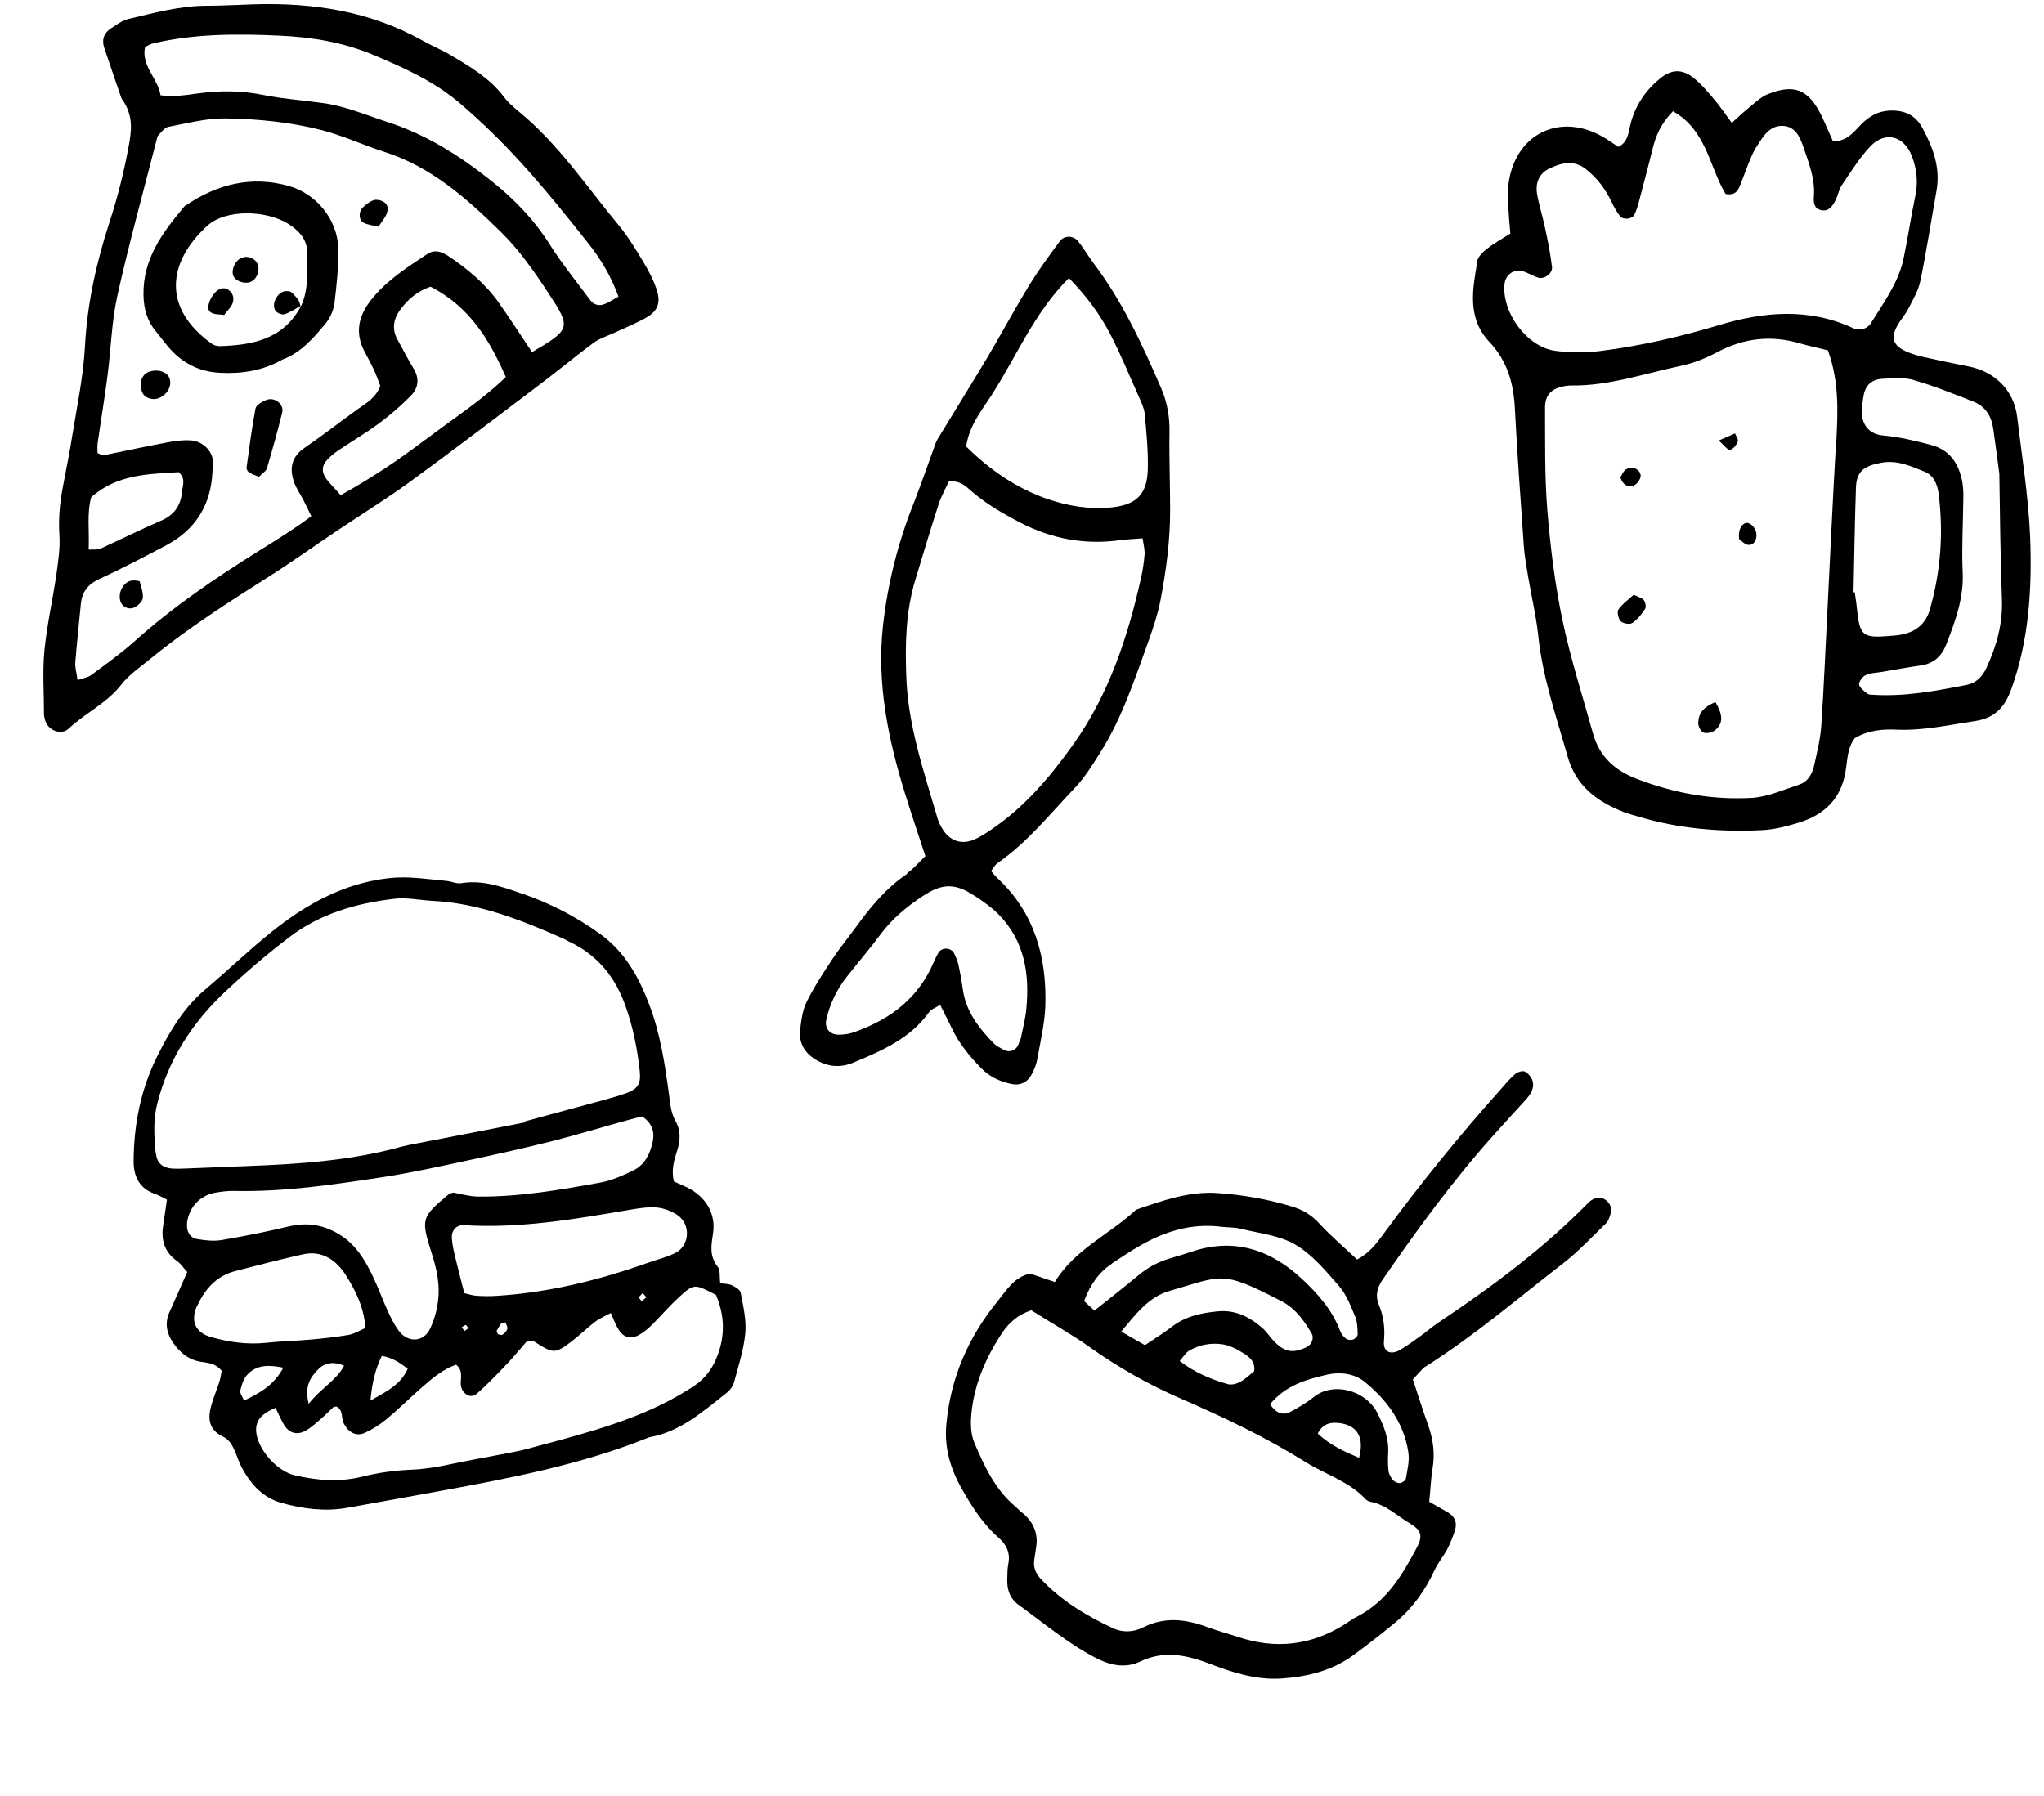
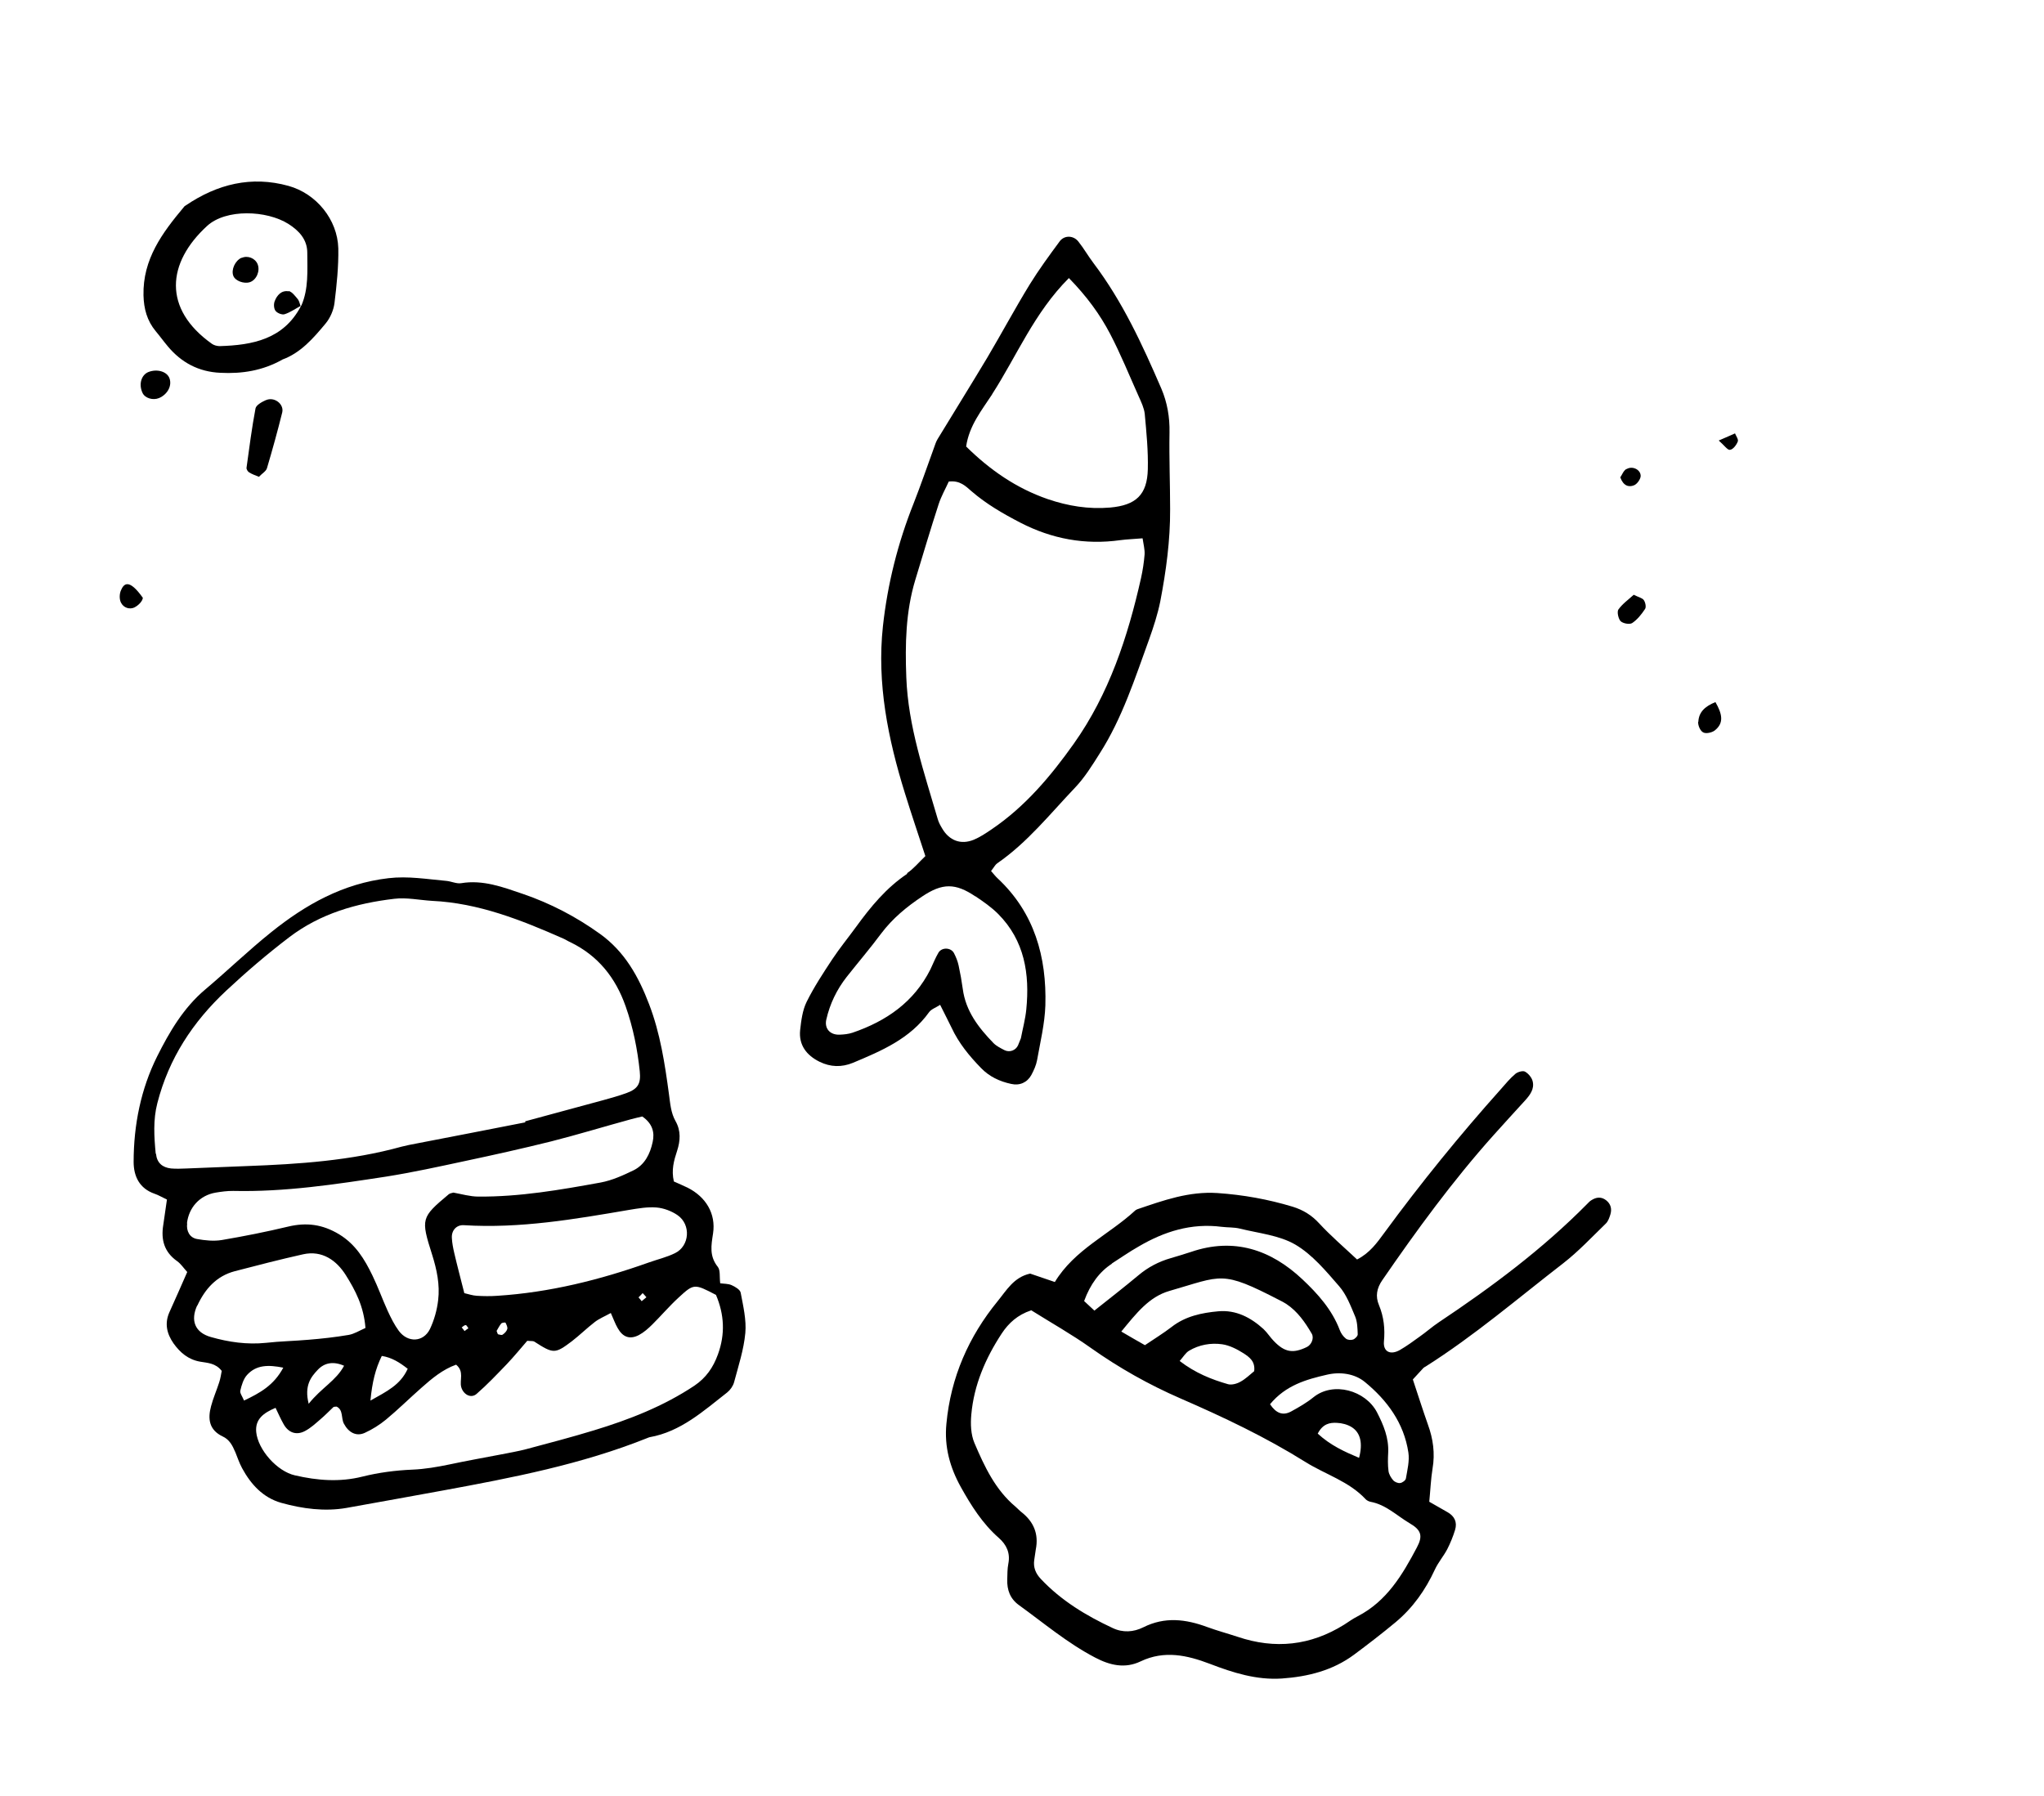
<svg xmlns="http://www.w3.org/2000/svg" width="239" height="210" viewBox="0 0 239 210" fill="none">
  <path d="M27.483 169.738C27.748 170.385 27.967 171.062 28.301 171.683C29.333 173.591 30.757 175.147 32.882 175.749C35.376 176.449 37.993 176.784 40.499 176.346C44.266 175.684 48.028 174.982 51.785 174.306C59.881 172.818 67.991 171.256 75.681 168.175C75.766 168.139 75.865 168.094 75.96 168.073C79.607 167.427 82.248 165.007 85.021 162.846C85.388 162.554 85.709 162.098 85.835 161.643C86.344 159.733 86.969 157.833 87.149 155.886C87.287 154.358 86.9 152.729 86.605 151.17C86.542 150.821 85.961 150.477 85.555 150.295C85.15 150.113 84.666 150.137 84.212 150.075C84.116 149.293 84.245 148.554 83.933 148.157C82.93 146.902 83.156 145.663 83.374 144.255C83.731 141.927 82.529 139.96 80.391 138.889C79.87 138.633 79.33 138.413 78.794 138.167C78.48 136.837 78.801 135.708 79.171 134.587C79.552 133.417 79.633 132.254 78.996 131.121C78.434 130.132 78.371 129.045 78.219 127.954C77.738 124.39 77.202 120.842 75.9 117.444C74.668 114.216 73.055 111.289 70.141 109.201C67.352 107.201 64.362 105.642 61.165 104.548C58.819 103.748 56.478 102.857 53.922 103.285C53.374 103.374 52.772 103.064 52.173 103.014C49.932 102.816 47.714 102.429 45.421 102.7C40.122 103.314 35.75 105.776 31.738 108.994C29.075 111.125 26.608 113.513 23.995 115.718C21.462 117.847 19.802 120.688 18.372 123.548C16.474 127.354 15.628 131.556 15.625 135.881C15.628 137.553 16.297 138.989 18.083 139.605C18.533 139.756 18.949 140.017 19.52 140.282C19.368 141.341 19.235 142.3 19.088 143.269C18.811 144.977 19.196 146.411 20.701 147.478C21.157 147.799 21.486 148.315 21.893 148.756C21.162 150.403 20.505 151.935 19.813 153.447C19.224 154.758 19.497 155.963 20.289 157.1C21.066 158.182 22.01 158.998 23.413 159.242C24.253 159.39 25.211 159.393 25.926 160.321C25.849 160.72 25.783 161.2 25.632 161.65C25.334 162.59 24.927 163.496 24.68 164.446C24.282 165.911 24.431 167.222 26.033 167.983C26.819 168.341 27.189 169.047 27.499 169.793L27.483 169.738ZM78.931 146.548C77.972 147.024 76.901 147.272 75.886 147.633C70.144 149.677 64.253 151.148 58.13 151.538C57.342 151.594 56.553 151.585 55.76 151.536C55.286 151.51 54.81 151.353 54.291 151.227C53.843 149.445 53.458 148.011 53.118 146.546C52.984 145.964 52.865 145.371 52.836 144.783C52.774 143.89 53.383 143.217 54.251 143.28C60.805 143.685 67.183 142.58 73.57 141.489C74.627 141.317 75.713 141.124 76.771 141.211C77.6 141.279 78.531 141.627 79.228 142.11C80.827 143.221 80.632 145.722 78.931 146.548ZM75.598 151.696C75.399 151.853 75.211 152.024 75.027 152.17C74.937 152.036 74.831 151.912 74.66 151.724C74.833 151.563 74.982 151.397 75.145 151.221C75.296 151.38 75.447 151.538 75.583 151.707L75.598 151.696ZM59.106 154.679C59.218 154.907 59.379 155.211 59.311 155.431C59.233 155.701 58.996 155.927 58.758 156.088C58.653 156.159 58.423 156.076 58.248 156.042C58.188 156.018 58.162 155.883 58.066 155.645C58.214 155.414 58.371 155.068 58.608 154.777C58.692 154.677 59.076 154.634 59.106 154.679ZM18.207 134.914C18.018 132.935 17.893 130.955 18.398 129.006C19.74 123.772 22.557 119.495 26.441 115.864C28.809 113.651 31.258 111.557 33.823 109.602C37.464 106.831 41.671 105.632 46.097 105.11C47.543 104.935 49.047 105.263 50.52 105.351C55.95 105.605 60.944 107.588 65.874 109.766C66.149 109.884 66.4 110.062 66.675 110.179C69.91 111.747 71.97 114.306 73.158 117.694C74.029 120.167 74.537 122.713 74.806 125.29C74.957 126.731 74.582 127.333 73.298 127.811C72.378 128.152 71.422 128.409 70.491 128.67C67.469 129.501 64.427 130.302 61.404 131.133C61.425 131.163 61.415 131.213 61.42 131.253C57.181 132.083 52.941 132.913 48.692 133.728C48.114 133.837 47.536 133.946 46.963 134.095C41.053 135.731 34.965 136.141 28.86 136.366C26.5 136.444 24.132 136.571 21.773 136.649C21.184 136.678 20.585 136.692 20.011 136.647C18.983 136.54 18.34 135.976 18.242 134.934L18.207 134.914ZM21.86 143.064C22.076 141.201 23.358 139.79 25.206 139.472C25.889 139.357 26.567 139.267 27.265 139.272C33.313 139.411 39.238 138.503 45.163 137.596C48.263 137.104 51.346 136.427 54.399 135.771C57.762 135.057 61.104 134.313 64.45 133.48C67.582 132.683 70.678 131.737 73.795 130.886C74.248 130.753 74.732 130.664 75.1 130.567C76.278 131.376 76.571 132.416 76.315 133.546C76.021 134.94 75.387 136.217 74.084 136.86C72.857 137.453 71.579 138.037 70.249 138.286C65.51 139.15 60.767 139.974 55.917 139.935C54.959 139.932 53.979 139.64 53.015 139.468C52.836 139.524 52.612 139.546 52.473 139.661C49.23 142.38 49.191 142.515 50.53 146.736C51.077 148.473 51.449 150.241 51.233 152.039C51.102 153.192 50.772 154.372 50.271 155.428C49.509 156.966 47.704 157.059 46.641 155.65C46.117 154.941 45.706 154.111 45.331 153.3C44.712 151.938 44.207 150.52 43.549 149.163C42.631 147.264 41.581 145.52 39.656 144.347C37.707 143.17 35.834 142.939 33.717 143.439C31.137 144.057 28.552 144.57 25.941 145.014C25.004 145.171 23.976 145.064 23.037 144.896C22.172 144.743 21.767 143.953 21.886 143.069L21.86 143.064ZM54.77 155.335C54.621 155.436 54.473 155.537 54.319 155.663C54.218 155.514 54.102 155.375 53.986 155.236C54.135 155.135 54.299 154.959 54.453 154.963C54.558 154.957 54.665 155.211 54.781 155.35L54.77 155.335ZM23.065 152.699C23.974 150.736 25.299 149.23 27.455 148.66C30.114 147.966 32.758 147.283 35.438 146.684C37.684 146.183 39.365 147.413 40.445 149.136C41.536 150.874 42.543 152.777 42.732 155.3C41.996 155.625 41.405 156.004 40.762 156.113C39.222 156.374 37.647 156.551 36.082 156.677C34.421 156.824 32.745 156.852 31.09 157.039C28.897 157.265 26.754 156.957 24.654 156.359C22.799 155.834 22.24 154.431 23.06 152.659L23.065 152.699ZM47.667 160.083C46.813 161.965 45.232 162.71 43.314 163.792C43.522 161.63 43.895 160.096 44.642 158.569C45.836 158.759 46.723 159.332 47.692 160.088L47.667 160.083ZM40.24 159.704C39.291 161.478 37.595 162.279 36.093 164.166C35.558 162.03 36.358 161.031 37.17 160.176C37.933 159.378 38.959 159.16 40.225 159.715L40.24 159.704ZM28.099 162.629C28.248 161.984 28.467 161.249 28.893 160.787C29.977 159.597 31.389 159.596 33.123 159.942C32.011 162.021 30.391 162.901 28.536 163.788C28.333 163.296 28.031 162.914 28.099 162.629ZM29.961 167.495C29.805 165.949 30.837 165.228 32.22 164.639C32.544 165.31 32.813 165.932 33.152 166.528C33.708 167.541 34.639 167.888 35.648 167.357C36.338 166.998 36.908 166.46 37.498 165.951C38.009 165.519 38.479 165.026 38.984 164.553C39.059 164.503 39.173 164.512 39.358 164.496C40.164 164.884 39.862 165.849 40.216 166.5C40.758 167.523 41.659 168.021 42.654 167.564C43.534 167.163 44.373 166.638 45.127 166.019C46.56 164.831 47.887 163.519 49.275 162.296C50.509 161.199 51.773 160.147 53.331 159.591C54.314 160.402 53.713 161.375 53.929 162.206C54.165 163.067 55.062 163.59 55.731 163.006C56.975 161.924 58.114 160.718 59.262 159.527C60.123 158.618 60.919 157.644 61.651 156.8C62.096 156.847 62.325 156.8 62.475 156.894C64.711 158.334 64.891 158.342 66.861 156.856C67.788 156.14 68.635 155.306 69.562 154.591C70.078 154.198 70.71 153.943 71.421 153.549C71.74 154.245 71.929 154.812 72.222 155.309C72.809 156.367 73.629 156.68 74.693 156.134C75.284 155.82 75.8 155.362 76.28 154.885C77.32 153.854 78.274 152.729 79.36 151.733C81.138 150.093 81.198 150.118 83.718 151.431C84.698 153.744 84.805 156.018 83.95 158.379C83.392 159.93 82.553 161.129 81.198 162.047C77.574 164.459 73.569 166.02 69.443 167.274C66.815 168.077 64.156 168.77 61.507 169.478C60.566 169.725 59.589 169.887 58.633 170.079C56.615 170.468 54.577 170.827 52.565 171.257C51.135 171.552 49.7 171.807 48.199 171.868C46.254 171.947 44.26 172.212 42.383 172.68C39.729 173.348 37.113 173.143 34.484 172.535C32.41 172.071 30.161 169.553 29.956 167.455L29.961 167.495Z" fill="black" />
  <path d="M112.351 173.91C113.555 176.066 114.878 178.173 116.774 179.838C117.689 180.639 118.146 181.61 117.905 182.853C117.783 183.462 117.794 184.096 117.776 184.71C117.735 185.912 118.102 186.954 119.122 187.694C122.042 189.801 124.803 192.147 128.041 193.839C129.785 194.757 131.542 195.165 133.375 194.287C136.145 192.971 138.796 193.562 141.468 194.577C144.185 195.621 146.932 196.491 149.89 196.293C152.923 196.079 155.814 195.362 158.308 193.519C159.966 192.287 161.593 191.034 163.181 189.713C165.201 188.03 166.672 185.941 167.772 183.563C168.159 182.718 168.78 182.008 169.212 181.194C169.584 180.469 169.896 179.705 170.138 178.916C170.41 178.017 170.083 177.305 169.249 176.838C168.619 176.486 167.999 176.118 167.12 175.622C167.26 174.205 167.307 172.962 167.503 171.754C167.811 169.953 167.572 168.262 166.958 166.582C166.374 164.923 165.841 163.253 165.201 161.319C165.5 160.999 165.967 160.489 166.434 159.979C166.499 159.914 166.604 159.854 166.698 159.808C172.38 156.214 177.486 151.829 182.792 147.727C184.574 146.34 186.13 144.674 187.757 143.097C188.04 142.832 188.184 142.388 188.302 142.013C188.495 141.364 188.338 140.786 187.798 140.363C187.243 139.931 186.645 139.987 186.072 140.363C185.898 140.464 185.749 140.624 185.609 140.769C180.357 146.093 174.404 150.521 168.22 154.645C167.443 155.166 166.751 155.787 165.99 156.318C165.243 156.859 164.486 157.415 163.684 157.877C162.579 158.503 161.714 158.082 161.82 156.879C161.961 155.397 161.807 154.001 161.244 152.636C160.797 151.584 160.984 150.651 161.624 149.716C165.663 143.847 169.857 138.102 174.605 132.789C175.843 131.409 177.096 130.038 178.349 128.667C178.921 128.032 179.428 127.332 179.211 126.455C179.11 126.021 178.714 125.543 178.319 125.325C178.07 125.181 177.481 125.352 177.213 125.563C176.581 126.093 176.049 126.734 175.512 127.349C170.689 132.741 166.13 138.353 161.862 144.177C161.008 145.337 160.183 146.517 158.679 147.29C157.188 145.892 155.617 144.55 154.236 143.053C153.355 142.102 152.39 141.507 151.157 141.121C148.281 140.252 145.371 139.727 142.357 139.521C139.028 139.302 136.053 140.373 133.018 141.405C132.923 141.45 132.814 141.485 132.749 141.55C129.679 144.393 125.643 146.122 123.34 149.925C122.281 149.569 121.317 149.232 120.453 148.941C118.539 149.356 117.675 150.92 116.666 152.15C113.266 156.306 111.17 161.067 110.662 166.491C110.396 169.206 111.082 171.624 112.351 173.91ZM159.59 161.616C162.19 163.748 164.159 166.411 164.678 169.862C164.826 170.844 164.559 171.898 164.388 172.906C164.353 173.121 163.97 173.406 163.716 173.432C163.451 173.473 163.067 173.304 162.897 173.105C162.641 172.807 162.406 172.413 162.355 172.034C162.263 171.326 162.28 170.583 162.318 169.874C162.398 168.158 161.785 166.673 161.012 165.169C159.672 162.598 155.898 161.522 153.568 163.41C152.777 164.051 151.87 164.572 150.959 165.069C149.988 165.591 149.208 165.269 148.502 164.218C150.346 161.987 152.754 161.317 155.147 160.766C156.682 160.402 158.389 160.626 159.59 161.616ZM158.913 170.488C157.209 169.77 155.566 169.026 154.08 167.654C154.675 166.495 155.503 166.352 156.316 166.395C156.905 166.418 157.549 166.586 158.039 166.889C159.094 167.544 159.361 168.8 158.913 170.488ZM148.949 156.833C148.523 156.4 148.193 155.857 147.742 155.43C146.247 154.072 144.518 153.164 142.453 153.35C140.503 153.526 138.598 153.925 136.985 155.187C136.02 155.929 134.969 156.57 133.874 157.312C132.994 156.816 132.23 156.374 131.11 155.719C132.89 153.553 134.361 151.658 136.738 150.968C142.944 149.188 142.767 148.51 149.598 152.042C149.873 152.181 150.148 152.319 150.403 152.488C151.722 153.362 152.604 154.637 153.382 155.972C153.682 156.495 153.335 157.279 152.802 157.53C151.183 158.313 150.215 158.146 148.949 156.833ZM146.63 160.367C146.162 160.748 145.654 161.253 145.047 161.584C144.628 161.825 144.025 161.986 143.601 161.878C141.643 161.315 139.765 160.567 137.935 159.161C138.378 158.656 138.636 158.201 139.029 157.965C140.209 157.258 141.576 157.02 142.898 157.205C143.767 157.327 144.651 157.784 145.411 158.265C146.056 158.693 146.806 159.189 146.645 160.377L146.63 160.367ZM129.989 147.77C131.034 147.103 132.045 146.392 133.116 145.785C136.119 144.02 139.289 143.013 142.847 143.471C143.566 143.559 144.309 143.511 144.993 143.684C147.18 144.226 149.575 144.453 151.459 145.55C153.434 146.707 155.031 148.628 156.573 150.404C157.434 151.385 157.922 152.7 158.444 153.931C158.715 154.564 158.728 155.327 158.755 156.035C158.77 156.24 158.447 156.565 158.218 156.651C157.964 156.741 157.554 156.708 157.364 156.538C157.054 156.29 156.799 155.927 156.658 155.553C155.758 153.166 154.081 151.3 152.3 149.624C148.608 146.143 144.288 144.684 139.264 146.405C138.486 146.667 137.689 146.894 136.906 147.131C135.496 147.534 134.241 148.191 133.121 149.133C131.479 150.504 129.786 151.822 127.965 153.269C127.564 152.896 127.149 152.513 126.764 152.15C127.486 150.169 128.575 148.71 130.029 147.775L129.989 147.77ZM120.556 153.216C123.01 154.755 125.354 156.07 127.538 157.625C130.843 159.965 134.331 161.93 138.033 163.541C143.059 165.726 147.985 168.061 152.638 170.971C154.987 172.44 157.743 173.23 159.705 175.35C159.851 175.489 160.065 175.588 160.255 175.628C162.062 175.961 163.338 177.26 164.843 178.148C166.182 178.928 166.398 179.61 165.674 180.965C163.987 184.163 162.151 187.261 158.744 189.018C158.191 189.299 157.693 189.659 157.165 190C153.236 192.446 149.096 192.898 144.707 191.414C143.538 191.029 142.33 190.703 141.166 190.277C138.654 189.347 136.203 189.04 133.683 190.305C132.552 190.872 131.285 190.96 130.091 190.385C126.993 188.938 124.095 187.19 121.713 184.663C121.102 184.021 120.8 183.304 120.932 182.42C121.006 182.016 121.04 181.607 121.113 181.202C121.472 179.39 120.869 177.955 119.434 176.832C119.189 176.648 118.984 176.404 118.749 176.205C116.373 174.222 115.103 171.482 113.937 168.747C113.515 167.755 113.471 166.518 113.573 165.42C113.882 161.957 115.234 158.839 117.127 155.95C117.941 154.72 118.981 153.77 120.561 153.241L120.556 153.216Z" fill="black" />
  <path d="M106.079 102.185C103.632 103.822 101.798 106.052 100.089 108.408C99.171 109.668 98.2 110.855 97.337 112.15C96.257 113.787 95.178 115.424 94.315 117.169C93.829 118.158 93.685 119.345 93.559 120.46C93.379 122.205 94.297 123.41 95.826 124.166C97.103 124.795 98.416 124.831 99.729 124.292C103.075 122.889 106.403 121.486 108.633 118.374C108.885 118.014 109.407 117.852 109.928 117.51C110.432 118.536 110.864 119.345 111.259 120.173C112.105 121.989 113.328 123.482 114.713 124.903C115.684 125.911 116.889 126.468 118.221 126.756C119.228 126.99 120.109 126.594 120.595 125.713C120.883 125.173 121.153 124.58 121.261 123.986C121.638 121.863 122.16 119.723 122.232 117.582C122.394 111.898 120.955 106.736 116.638 102.706C116.422 102.508 116.224 102.257 115.882 101.861C116.224 101.429 116.368 101.123 116.602 100.961C120.127 98.533 122.771 95.187 125.686 92.129C126.819 90.942 127.7 89.521 128.582 88.118C131.226 83.981 132.701 79.34 134.356 74.789C134.877 73.332 135.363 71.839 135.669 70.328C136.352 66.766 136.838 63.187 136.82 59.553C136.82 56.567 136.694 53.563 136.748 50.578C136.784 48.779 136.478 47.052 135.795 45.451C133.582 40.325 131.262 35.27 127.862 30.773C127.233 29.945 126.729 29.046 126.081 28.236C125.506 27.517 124.462 27.499 123.923 28.201C122.7 29.856 121.476 31.528 120.397 33.273C118.67 36.097 117.105 39.011 115.433 41.835C113.526 45.019 111.565 48.167 109.641 51.333C109.425 51.675 109.317 52.089 109.173 52.466C108.399 54.589 107.662 56.747 106.834 58.852C104.982 63.493 103.776 68.314 103.237 73.242C102.517 79.916 103.83 86.391 105.809 92.759C106.565 95.205 107.392 97.634 108.201 100.116C107.41 100.872 106.816 101.609 106.061 102.113L106.079 102.185ZM116.008 46.099C118.886 41.638 120.919 36.583 124.984 32.518C127.107 34.694 128.618 36.781 129.805 39.047C131.046 41.422 132.053 43.922 133.151 46.368C133.438 47.016 133.78 47.718 133.852 48.401C134.05 50.56 134.266 52.718 134.212 54.877C134.14 57.863 132.827 59.086 129.805 59.356C127.287 59.571 124.876 59.176 122.502 58.366C118.814 57.089 115.738 54.949 112.968 52.215C113.328 49.75 114.803 47.969 116.008 46.117V46.099ZM105.971 79.178C105.827 75.329 105.899 71.551 107.014 67.846C107.914 64.878 108.795 61.91 109.748 58.978C110.054 58.025 110.576 57.125 110.936 56.316C112.249 56.154 112.914 56.855 113.598 57.449C115.325 58.942 117.285 60.075 119.3 61.118C122.987 63.025 126.873 63.745 130.992 63.169C131.784 63.061 132.593 63.043 133.6 62.953C133.708 63.691 133.87 64.266 133.834 64.842C133.762 65.759 133.618 66.695 133.42 67.594C131.873 74.483 129.679 81.157 125.56 86.967C122.88 90.744 119.875 94.324 115.972 96.968C115.289 97.436 114.587 97.903 113.85 98.209C112.339 98.821 110.989 98.299 110.162 96.878C109.946 96.519 109.748 96.159 109.641 95.763C108.058 90.313 106.187 84.97 105.971 79.196V79.178ZM114.047 104.811C114.983 105.44 115.918 106.088 116.71 106.88C119.804 109.991 120.415 113.895 120.002 118.05C119.894 119.165 119.588 120.28 119.372 121.414C119.264 121.683 119.156 121.971 119.03 122.259C118.76 122.835 118.059 123.105 117.465 122.817C117.015 122.583 116.53 122.349 116.17 121.989C114.425 120.19 112.914 118.248 112.573 115.64C112.447 114.722 112.285 113.805 112.087 112.905C111.979 112.402 111.781 111.916 111.547 111.466C111.205 110.801 110.126 110.747 109.73 111.413C109.371 112.024 109.101 112.708 108.795 113.355C106.87 117.187 103.633 119.417 99.693 120.766C99.207 120.928 98.686 120.982 98.164 121C97.049 121.036 96.383 120.281 96.617 119.237C97.031 117.402 97.84 115.73 98.992 114.255C100.341 112.546 101.744 110.909 103.039 109.164C104.37 107.401 106.025 106.034 107.842 104.829C110.18 103.264 111.709 103.246 114.047 104.829V104.811Z" fill="black" />
-   <path d="M172.746 30.565C172.179 33.854 171.516 37.195 174.169 40.007C176.209 42.161 176.978 44.785 177.126 47.702C177.401 53.05 177.799 58.418 178.171 63.762C178.249 65.025 178.497 66.282 178.696 67.54C179.085 69.814 179.618 72.057 179.86 74.313C180.359 79.189 181.965 83.749 183.283 88.42C184.259 91.912 186.673 93.686 189.747 94.92C190.342 95.163 190.957 95.307 191.574 95.5C196.263 96.91 201.104 97.314 205.967 97.084C207.474 97.02 209.016 96.614 210.459 96.163C213.344 95.237 215.263 93.401 215.788 90.261C216.024 88.911 215.986 87.451 216.888 86.316C218.457 85.397 220.132 85.253 221.768 85.33C224.868 85.467 227.86 84.78 230.887 84.335C233.26 83.991 234.423 82.699 235.186 80.572C237.256 74.808 237.612 68.823 237.383 62.815C237.183 58.097 236.424 53.403 235.86 48.725C235.488 45.671 233.274 43.45 230.179 42.85C228.435 42.509 226.689 42.145 224.943 41.756C224.328 41.611 223.711 41.443 223.116 41.2C221.332 40.471 221 39.535 221.931 37.937C222.318 37.287 222.853 36.704 223.189 36.007C223.707 34.986 224.321 33.962 224.542 32.856C225.271 29.341 225.803 25.81 226.434 22.299C226.906 19.624 226.026 17.249 224.784 14.963C223.964 13.438 222.648 12.861 220.97 12.932C219.608 12.989 218.562 13.594 217.627 14.535C216.763 15.424 215.982 16.529 214.325 16.526C213.867 15.498 213.434 14.469 212.953 13.466C211.462 10.483 209.824 9.773 206.733 11C205.823 11.355 205.1 12.117 204.298 12.76C203.733 13.223 203.194 13.733 202.491 14.371C201.689 13.285 201.065 12.337 200.322 11.491C199.579 10.621 198.835 9.727 197.928 9.034C196.594 8.019 195.357 8.144 194.086 9.197C192.367 10.609 191.175 12.39 190.635 14.581C190.406 15.516 190.378 16.589 189.234 17.174C188.783 16.876 188.357 16.602 187.955 16.326C182.593 12.826 176.84 15.627 176.332 22.032C176.272 22.912 176.359 23.81 176.397 24.709C176.429 25.463 176.51 26.239 176.604 27.308C175.536 27.986 174.632 28.487 173.854 29.105C173.382 29.466 172.821 30.026 172.721 30.542L172.746 30.565ZM214.69 51.643C214.308 58.14 214.022 64.632 213.688 71.127C213.443 75.718 213.272 80.305 212.955 84.899C212.848 86.414 212.473 87.916 212.147 89.416C211.923 90.449 211.451 91.395 210.37 91.757C208.568 92.345 206.727 93.178 204.881 93.305C200.239 93.574 195.746 92.766 191.362 91.075C188.787 90.088 187.012 88.457 186.266 85.785C185.031 81.354 183.627 76.979 182.681 72.463C181.795 68.213 181.271 63.898 180.917 59.552C180.604 55.619 180.679 51.644 180.658 47.698C180.647 46.286 181.298 45.552 182.6 45.229C182.962 45.14 183.349 45.075 183.739 45.083C188.151 45.14 192.304 43.673 196.53 42.788C198.004 42.482 199.465 41.884 200.823 41.169C203.921 39.527 207.097 39.173 210.452 40.152C211.538 40.471 212.643 40.693 213.727 40.964C215.048 44.562 214.906 48.101 214.715 51.642L214.69 51.643ZM216.726 69.244C216.822 65.172 216.869 61.101 217.013 57.026C217.079 55.123 217.93 54.502 219.912 54.126C221.821 53.753 223.436 54.513 225.072 55.175C226.064 55.571 226.521 56.599 226.663 57.641C227.272 62.244 226.929 66.815 225.656 71.278C225.189 72.906 224.084 73.854 222.442 74.192C221.935 74.311 221.424 74.332 220.915 74.378C217.783 74.632 217.454 74.354 217.124 71.152C217.073 70.521 216.949 69.893 216.873 69.263C216.825 69.265 216.752 69.268 216.702 69.245L216.726 69.244ZM223.864 44.481C226.182 45.139 228.439 46.066 230.693 46.946C232.154 47.493 232.862 48.681 233.07 50.158C233.311 51.805 233.526 53.453 233.779 55.391C233.855 60.066 233.896 65.058 234.081 70.02C234.204 72.915 233.463 75.553 232.257 78.137C231.788 79.156 231.039 79.87 230.024 80.084C226.4 80.797 222.775 81.487 219.037 81.255C218.793 81.241 218.477 81.254 218.3 81.091C217.946 80.79 217.419 80.422 217.378 80.034C217.364 79.694 217.778 79.116 218.161 78.953C218.71 78.686 219.392 78.682 220.021 78.582C221.52 78.324 223.043 78.04 224.545 77.83C226.12 77.618 227.056 76.725 227.604 75.289C228.659 72.564 229.664 69.842 229.486 66.78C229.373 64.105 229.527 61.418 229.56 58.736C229.577 57.981 229.592 57.2 229.463 56.451C229.079 54.274 228.034 52.613 225.767 52.027C223.92 51.544 222.049 51.088 220.166 50.924C218.626 50.794 217.653 49.69 217.708 48.104C217.73 47.47 217.8 46.833 217.919 46.195C218.138 45.041 218.89 44.375 220.032 44.303C221.297 44.249 222.63 44.095 223.839 44.458L223.864 44.481ZM175.927 33.183C176.051 32.082 177.045 31.406 178.156 31.749C178.749 31.943 179.301 32.31 179.893 32.48C180.607 32.669 181.552 31.971 181.472 31.219C181.286 29.716 181.004 28.218 180.672 26.721C180.395 25.344 179.948 23.999 179.72 22.644C179.523 21.434 179.938 20.32 181.107 19.735C182.54 19.041 184.01 18.662 185.421 19.771C186.756 20.811 187.738 22.134 188.461 23.663C188.729 24.236 189.044 24.783 189.431 25.279C189.767 25.752 190.859 25.632 191.104 25.11C191.329 24.662 191.479 24.169 191.605 23.7C192.15 21.607 192.719 19.511 193.239 17.394C193.613 15.868 194.187 14.479 195.611 13.006C199.554 15.202 199.886 19.598 201.771 22.686C202.851 22.884 203.193 22.333 203.436 21.738C203.921 20.548 204.333 19.337 204.844 18.17C205.087 17.575 205.455 17.048 205.798 16.522C206.437 15.52 207.228 14.634 208.524 14.725C209.892 14.814 210.427 15.96 210.814 17.04C211.456 18.962 212.268 20.877 212.09 23.004C212.044 23.664 212.098 24.344 212.862 24.555C213.798 24.808 214.257 24.13 214.617 23.433C214.91 22.86 215.004 22.199 215.347 21.672C216.425 20.092 217.427 18.442 218.734 17.071C220.486 15.291 222.655 15.906 223.56 18.279C224.109 19.742 224.294 21.245 223.971 22.818C223.444 25.325 223.088 27.85 222.559 30.333C221.947 33.136 220.217 35.427 218.758 37.803C218.37 38.428 217.483 38.758 216.687 38.378C211.517 35.965 206.179 36.459 201.006 38.018C196.459 39.38 191.851 40.452 187.174 41.039C185.429 41.26 183.602 41.264 181.838 41.022C178.53 40.577 175.556 36.513 175.926 33.159L175.927 33.183Z" fill="black" />
  <path d="M191.036 69.548C190.426 70.11 189.716 70.603 189.233 71.281C189.05 71.557 189.23 72.353 189.485 72.634C189.765 72.915 190.527 73.053 190.836 72.87C191.428 72.479 191.937 71.849 192.349 71.222C192.51 70.996 192.389 70.441 192.208 70.18C192.026 69.92 191.584 69.841 191.012 69.549L191.036 69.548Z" fill="black" />
  <path d="M198.56 84.408C198.528 84.823 198.799 85.47 199.148 85.65C199.472 85.831 200.173 85.68 200.503 85.422C201.611 84.547 201.371 83.485 200.582 82.106C199.312 82.622 198.635 83.308 198.584 84.407L198.56 84.408Z" fill="black" />
-   <path d="M204.422 61.161C203.735 61.044 203.186 61.895 203.357 63.058C203.558 63.195 203.916 63.594 204.31 63.7C205.048 63.863 205.552 63.111 205.316 62.147C205.203 61.761 204.791 61.243 204.423 61.185L204.422 61.161Z" fill="black" />
  <path d="M190.17 54.844C189.814 55.054 189.641 55.573 189.456 55.824C189.816 56.832 190.456 57 191.055 56.755C191.415 56.618 191.805 56.066 191.839 55.699C191.88 54.942 190.883 54.424 190.171 54.868L190.17 54.844Z" fill="black" />
  <path d="M202.882 50.679C202.379 50.895 201.878 51.136 200.968 51.515C201.627 52.097 202.016 52.665 202.281 52.605C202.645 52.565 203.037 52.037 203.191 51.641C203.302 51.392 202.993 50.991 202.857 50.656L202.882 50.679Z" fill="black" />
-   <path d="M5.331 84.386C5.707 85.439 7.173 86.002 8 85.232C9.955 83.39 12.473 82.262 14.184 80.063C15.086 78.898 16.402 78.014 17.567 77.056C22.003 73.428 26.814 70.365 31.645 67.301C34.276 65.628 36.832 63.786 39.426 62.057C42.283 60.14 45.234 58.317 48.016 56.287C53.147 52.547 58.203 48.675 63.277 44.841C65.345 43.281 67.318 41.627 69.386 40.104C70.156 39.54 71.115 39.258 71.998 38.845C73.164 38.3 74.385 37.811 75.513 37.172C76.885 36.42 77.298 35.424 76.791 33.902C76.434 32.793 75.87 31.703 75.269 30.707C74.385 29.222 73.483 27.737 72.393 26.402C68.615 21.854 65.326 16.873 60.702 13.077C60.044 12.531 59.368 11.949 58.86 11.254C57.244 9.13 55.007 7.833 52.789 6.498C51.68 5.84 50.478 5.352 49.35 4.713C43.223 1.292 36.569 0.296 29.671 0.502C27.848 0.559 26.006 0.672 24.183 0.672C21.006 0.672 17.999 1.518 14.954 2.232C14.259 2.401 13.62 2.908 13 3.303C12.173 3.829 11.872 4.6 12.173 5.54C12.887 7.682 13.62 9.806 14.203 11.498C15.706 13.546 15.349 15.464 15.03 17.193C14.485 20.144 13.751 23.095 12.812 25.951C11.27 30.688 10.199 35.481 9.936 40.499C9.748 44.032 8.996 47.547 8.432 51.062C8.132 52.979 7.737 54.877 7.38 56.794C7.004 58.712 6.816 60.61 6.947 62.584C7.041 64.068 6.816 65.591 6.609 67.076C6.177 70.064 5.5 73.034 5.2 76.022C4.955 78.466 5.143 80.965 5.143 83.446C5.143 83.766 5.218 84.085 5.331 84.386ZM49.726 51.419C46.587 53.825 43.298 55.986 39.839 57.904C39.181 57.17 38.655 56.644 38.185 56.043C37.565 55.216 37.603 54.464 38.298 53.731C38.655 53.355 39.088 52.998 39.52 52.697C41.136 51.607 42.809 50.63 44.35 49.483C45.647 48.525 46.869 47.453 47.997 46.325C48.918 45.404 49.087 44.296 48.354 43.093C47.677 41.984 47.113 40.837 46.474 39.71C45.76 38.413 46.042 37.191 46.888 36.101C47.752 34.973 48.805 34.052 50.346 33.526C54.857 35.838 57.225 39.691 59.142 44.089C56.248 46.908 52.864 49.032 49.726 51.438V51.419ZM16.965 5.483C17.341 5.314 17.623 5.145 17.924 5.07C22.792 3.923 27.754 3.942 32.697 4.168C36.494 4.337 40.197 4.957 43.711 6.442C47.301 7.946 50.853 9.562 53.823 12.118C56.342 14.279 58.747 16.629 60.984 19.091C63.728 22.117 66.303 25.312 68.841 28.526C70.231 30.293 71.415 32.21 72.318 34.691C71.622 35.067 71.19 35.368 70.701 35.556C70.025 35.819 69.442 35.669 68.991 35.067C67.393 32.906 65.683 30.819 64.255 28.545C62.431 25.669 60.157 23.32 57.526 21.215C53.785 18.227 49.857 15.727 45.234 14.242C42.79 13.453 40.403 12.419 37.828 12.062C35.479 11.723 33.092 11.573 30.78 11.103C28.205 10.577 25.649 10.577 23.074 10.934C21.702 11.122 20.33 11.347 18.77 11.141C18.469 9.148 16.477 7.739 16.965 5.464V5.483ZM10.65 58.148C13.77 55.422 17.435 55.441 20.913 55.216C21.758 56.043 21.345 56.757 21.288 57.49C21.138 59.163 20.349 60.253 18.789 60.911C16.42 61.926 14.109 63.091 11.74 64.162C11.402 64.313 10.97 64.237 10.368 64.275C10.462 62.038 10.143 60.027 10.669 58.129L10.65 58.148ZM9.447 70.684C9.579 69.275 10.237 68.354 11.571 67.733C14.221 66.512 16.796 65.158 19.371 63.805C22.842 61.976 24.665 59.094 24.841 55.159C24.841 54.953 24.86 54.727 24.897 54.52C25.123 52.96 23.826 51.569 22.228 51.494C21.27 51.438 20.292 51.588 19.353 51.776C16.928 52.227 14.541 52.754 12.116 53.242C11.947 53.28 11.722 53.111 11.402 52.979C11.402 52.641 11.364 52.209 11.421 51.814C11.797 49.145 12.248 46.495 12.586 43.826C12.981 40.743 13.056 37.567 13.733 34.541C15.086 28.451 16.759 22.437 18.3 16.403C18.356 16.197 18.394 15.934 18.526 15.802C18.883 15.445 19.259 14.9 19.71 14.825C21.927 14.411 24.164 13.81 26.401 13.847C30.16 13.904 33.919 14.28 37.565 15.2C40.065 15.839 42.414 16.948 44.877 17.738C50.421 19.486 54.613 23.245 58.597 27.154C60.721 29.241 62.488 31.778 64.123 34.278C66.773 38.3 66.792 38.507 62.206 41.176C60.834 39.127 59.612 37.228 58.315 35.387C56.736 33.169 54.669 31.44 52.413 29.936C51.662 29.428 50.816 29.147 49.989 29.692C47.733 31.177 45.459 32.624 43.692 34.71C42.02 36.646 41.343 38.77 42.677 41.213C43.035 41.871 43.392 42.548 43.711 43.224C44.012 43.882 44.256 44.578 44.463 45.123C43.937 46.551 42.865 47.096 41.907 47.792C39.802 49.295 37.772 50.893 35.629 52.359C34.126 53.374 33.825 54.708 34.351 56.287C34.614 57.095 35.141 57.809 35.517 58.561C35.798 59.106 36.062 59.67 36.4 60.366C34.407 61.869 32.397 63.091 30.385 64.35C25.254 67.545 20.273 70.928 15.763 74.969C14.165 76.398 12.398 77.657 10.65 78.954C10.274 79.236 9.729 79.293 9.071 79.537C8.959 78.691 8.752 78.071 8.808 77.451C8.978 75.195 9.241 72.959 9.447 70.703V70.684Z" fill="black" />
  <path d="M32.998 42.055C35.141 41.285 36.644 39.556 38.092 37.808C38.618 37.169 38.994 36.285 39.106 35.477C39.37 33.334 39.595 31.173 39.558 29.049C39.464 25.666 36.983 22.64 33.731 21.738C29.389 20.535 25.404 21.531 21.739 24.012C21.645 24.068 21.552 24.125 21.495 24.219C18.977 27.226 16.684 30.308 16.778 34.537C16.815 36.097 17.191 37.507 18.206 38.729C18.695 39.311 19.127 39.913 19.616 40.495C21.213 42.413 23.243 43.484 25.762 43.597C28.299 43.728 30.705 43.352 33.017 42.055H32.998ZM24.785 40.213C19.014 36.116 19.503 30.741 24.221 26.418C26.42 24.407 31.175 24.576 33.731 26.192C34.971 26.982 35.93 28.015 35.93 29.556C35.93 31.643 36.099 33.767 35.235 35.74C35.216 35.74 35.178 35.778 35.159 35.797C35.159 35.797 35.159 35.834 35.159 35.853C33.129 39.668 29.54 40.364 25.687 40.477C25.386 40.477 25.029 40.383 24.785 40.213Z" fill="black" />
  <path d="M31.081 46.795C30.611 47.002 29.953 47.378 29.878 47.754C29.446 50.047 29.145 52.377 28.825 54.708C28.807 54.877 28.976 55.159 29.145 55.253C29.483 55.46 29.859 55.591 30.273 55.761C30.649 55.366 31.1 55.121 31.212 54.764C31.852 52.603 32.453 50.441 32.998 48.242C33.242 47.246 32.058 46.363 31.1 46.795H31.081Z" fill="black" />
  <path d="M17.36 43.504C16.514 43.842 16.195 44.951 16.665 45.947C16.947 46.567 17.887 46.849 18.601 46.549C19.597 46.116 20.123 45.12 19.823 44.256C19.541 43.447 18.375 43.109 17.36 43.504Z" fill="black" />
-   <path d="M44.256 26.514C44.632 25.931 44.989 25.518 45.196 25.048C45.403 24.541 45.422 23.939 44.877 23.62C44.557 23.413 44.031 23.3 43.693 23.413C43.223 23.563 42.772 23.92 42.396 24.296C41.926 24.766 41.944 25.725 42.471 26.025C42.959 26.307 43.599 26.345 44.256 26.514Z" fill="black" />
-   <path d="M15.744 71.02C16.157 70.813 16.665 70.325 16.703 69.911C16.759 69.234 16.458 68.539 16.327 67.975C15.086 67.637 14.485 68.238 14.146 69.028C13.958 69.441 13.94 70.08 14.146 70.475C14.447 71.076 15.143 71.321 15.763 71.02H15.744Z" fill="black" />
+   <path d="M15.744 71.02C16.157 70.813 16.665 70.325 16.703 69.911C15.086 67.637 14.485 68.238 14.146 69.028C13.958 69.441 13.94 70.08 14.146 70.475C14.447 71.076 15.143 71.321 15.763 71.02H15.744Z" fill="black" />
  <path d="M33.75 34.07C32.923 33.919 32.378 34.521 32.115 35.235C31.983 35.574 32.021 36.118 32.227 36.363C32.434 36.626 32.998 36.852 33.299 36.739C33.938 36.532 34.52 36.118 35.141 35.78C35.047 35.517 34.99 35.216 34.84 35.01C34.52 34.634 34.163 34.126 33.75 34.032V34.07Z" fill="black" />
-   <path d="M26.664 33.862C26.175 33.543 25.48 33.749 25.029 34.351C24.841 34.595 24.653 34.877 24.54 35.159C24.352 35.648 24.164 36.268 24.709 36.569C25.104 36.794 25.668 36.757 26.213 36.832C26.57 36.343 26.983 35.986 27.171 35.535C27.416 34.915 27.284 34.276 26.664 33.862Z" fill="black" />
  <path d="M28.243 30.141C27.491 30.48 27.002 31.551 27.284 32.265C27.51 32.848 28.525 33.224 29.22 32.998C29.991 32.735 30.442 31.683 30.122 30.893C29.84 30.198 28.957 29.84 28.262 30.16L28.243 30.141Z" fill="black" />
</svg>